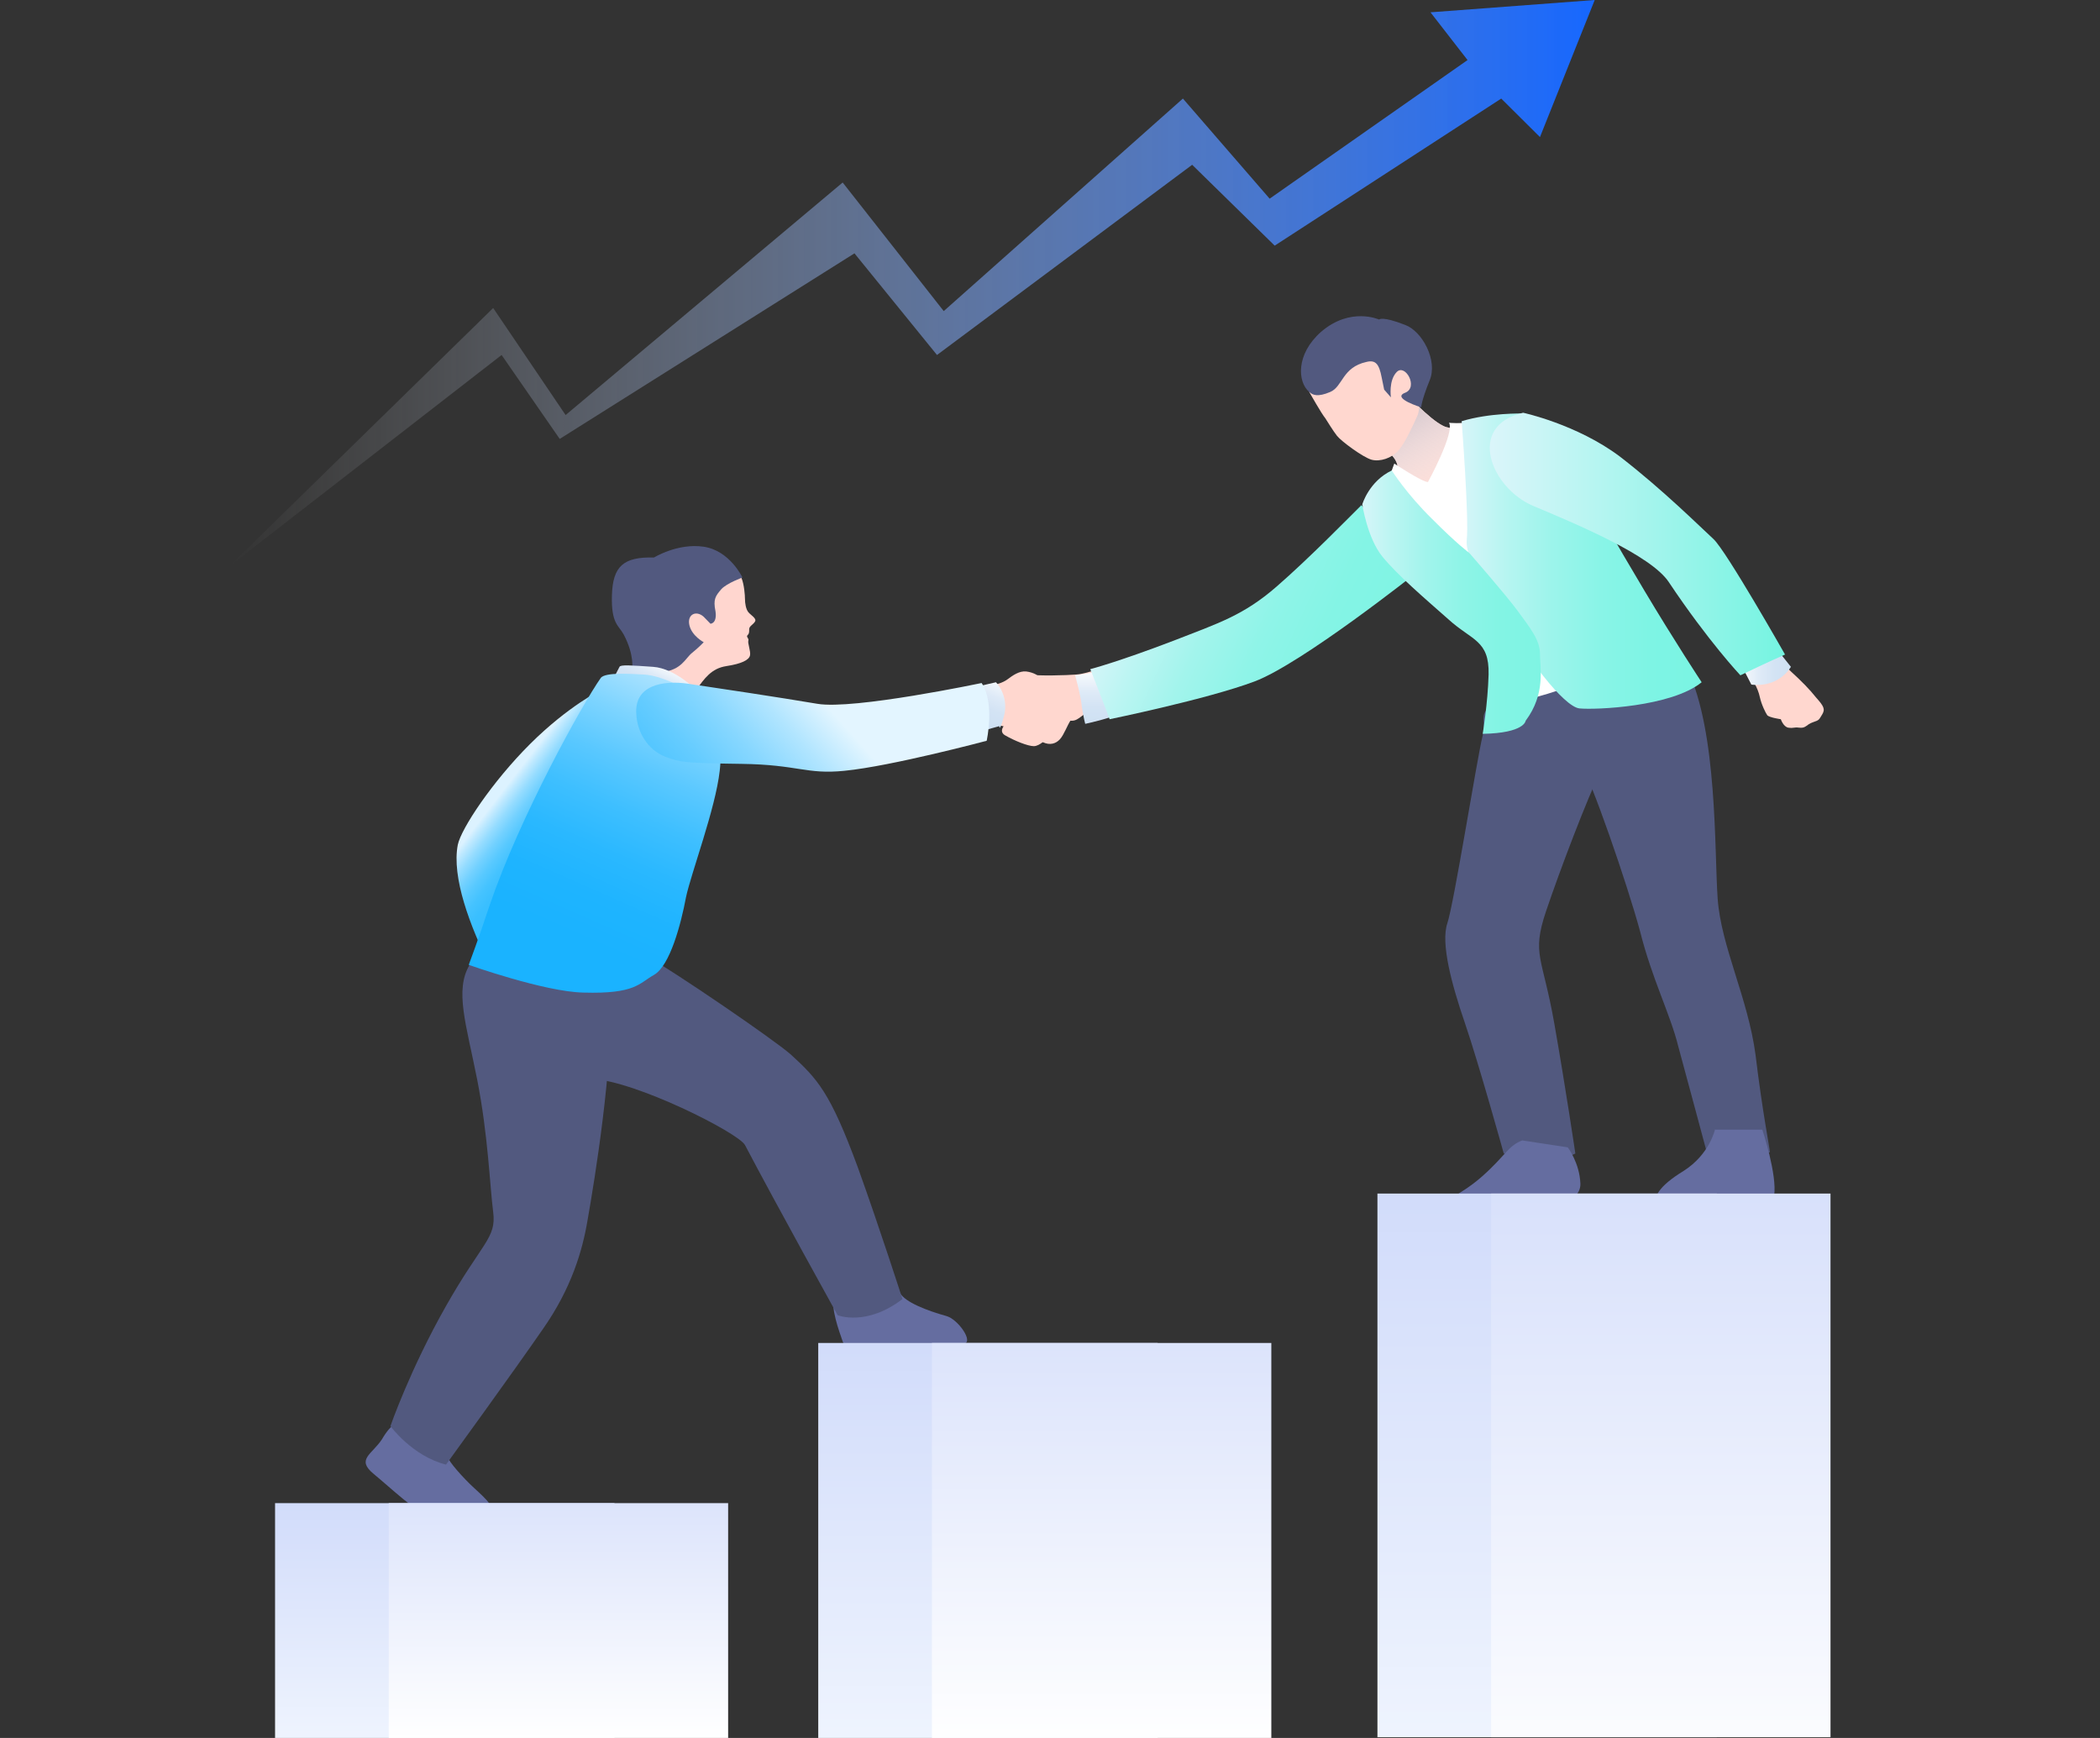
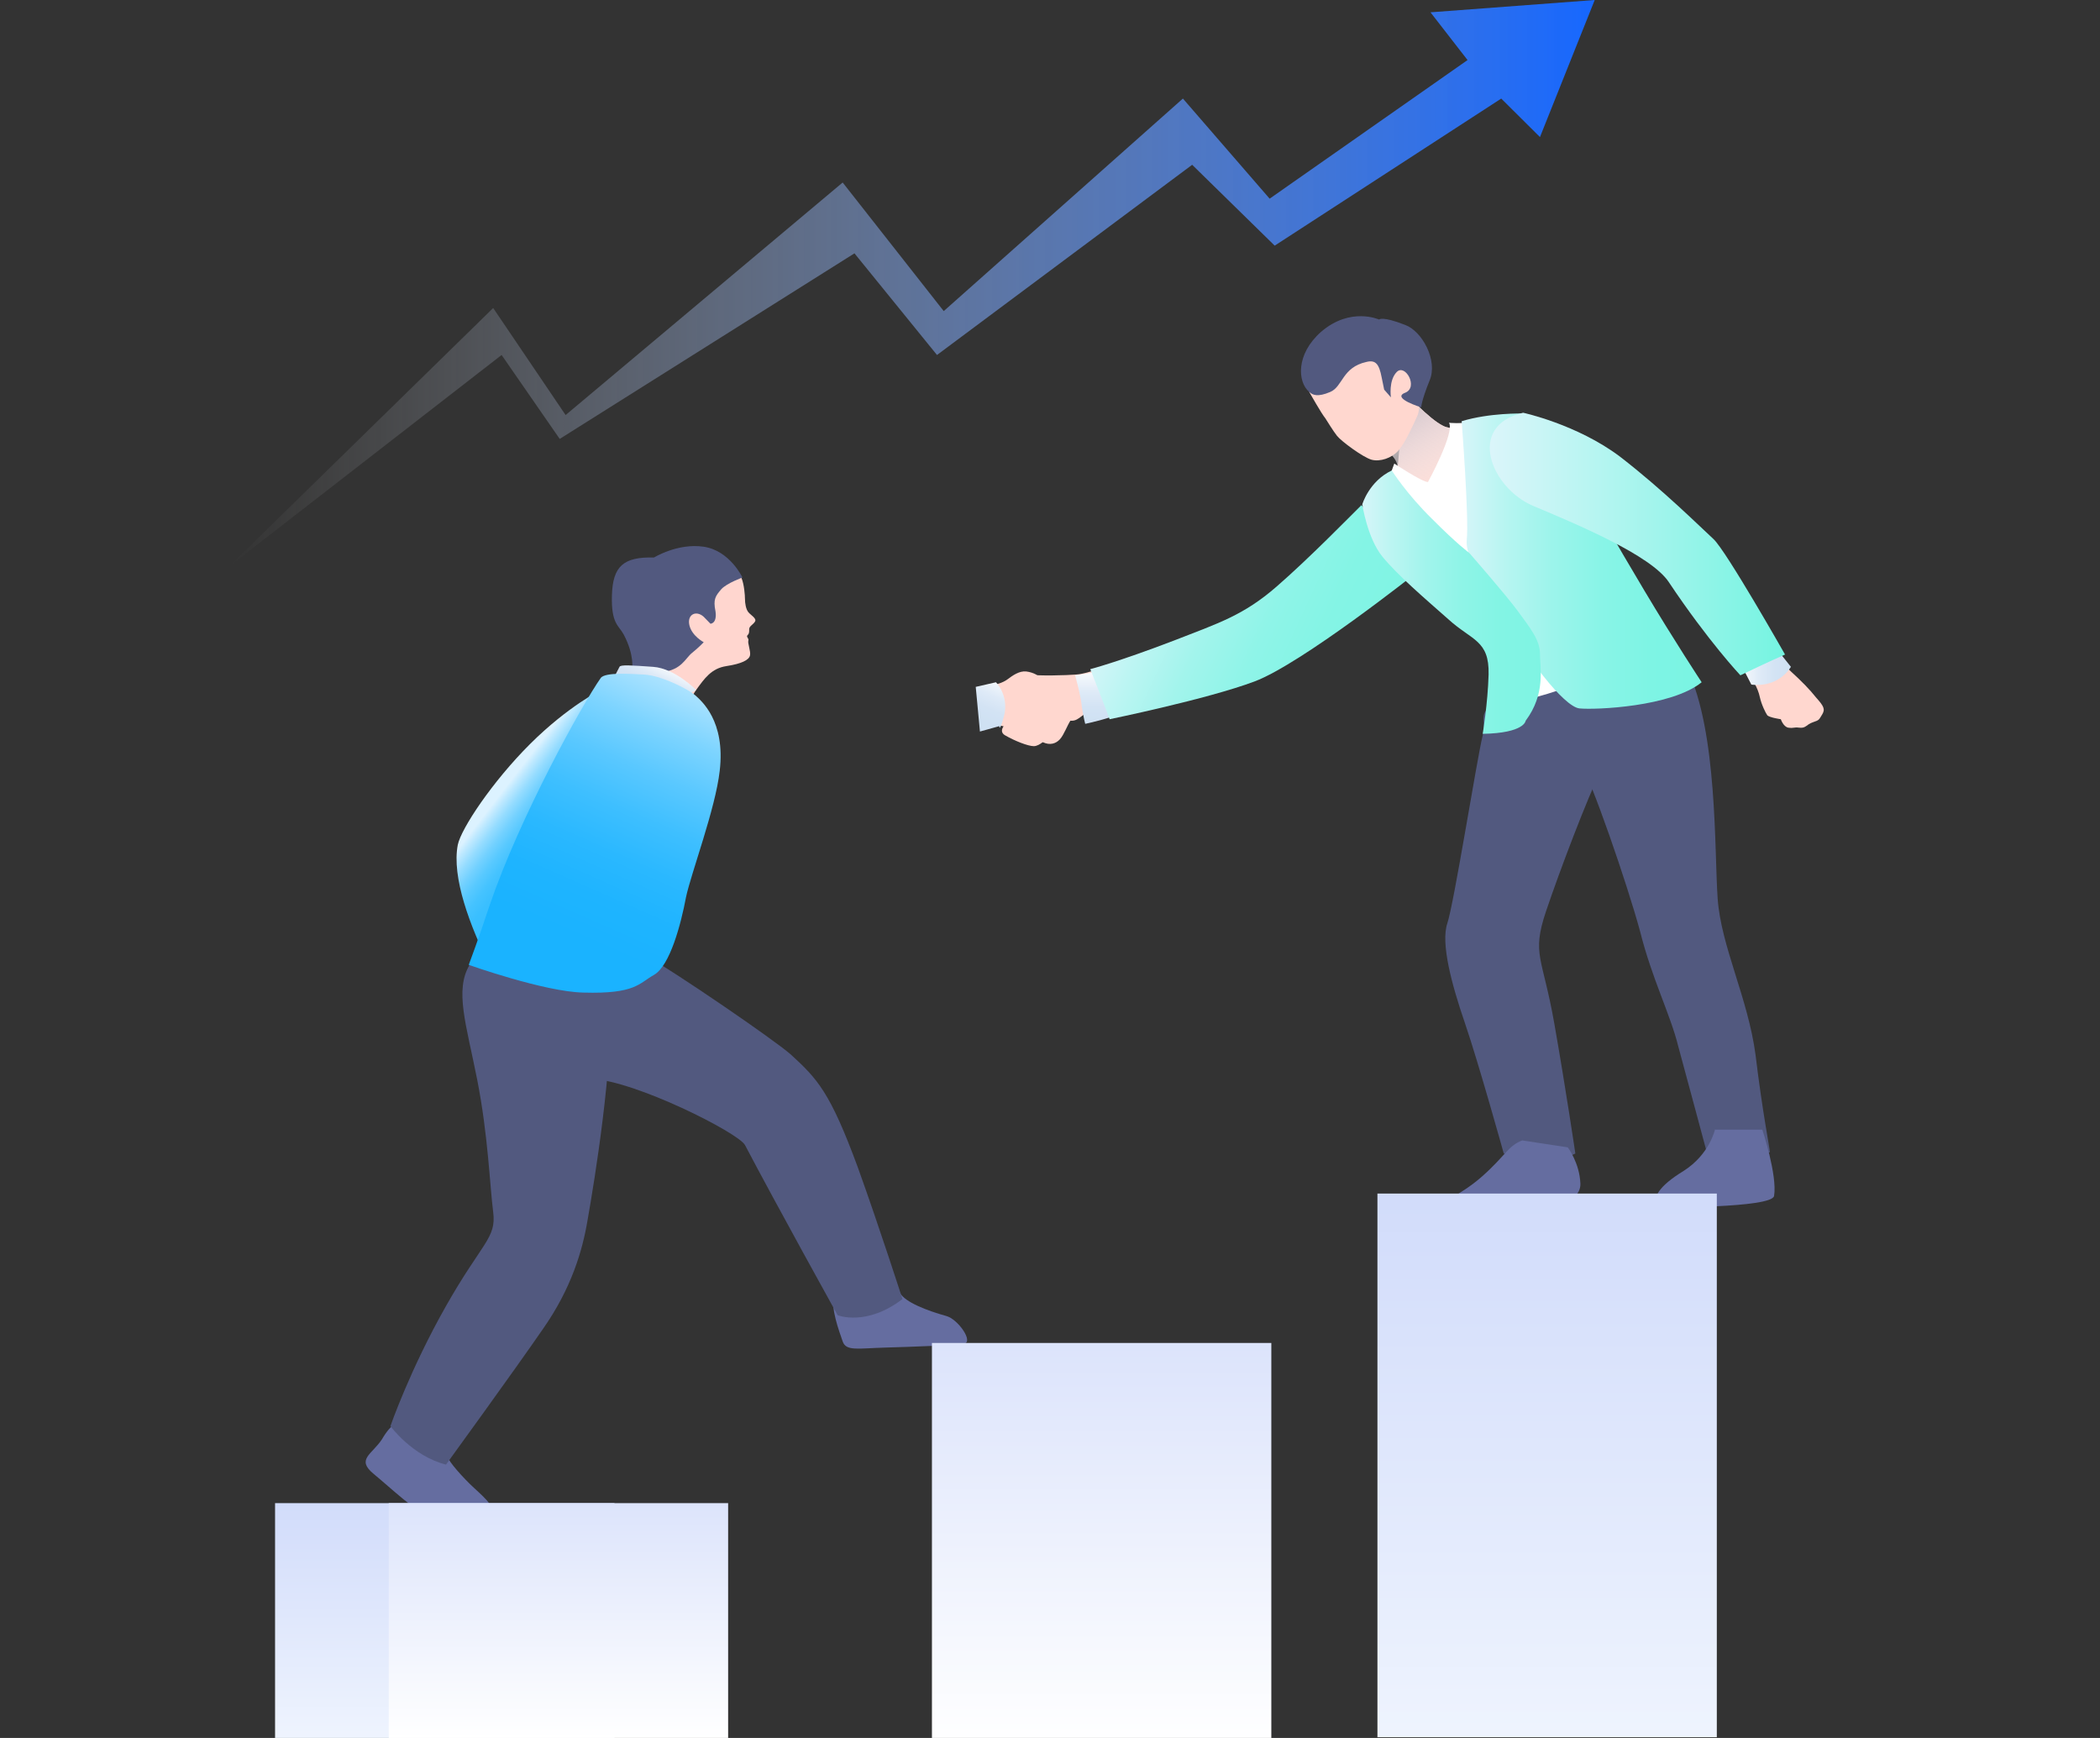
<svg xmlns="http://www.w3.org/2000/svg" width="290" height="240" viewBox="0 0 290 240" fill="none">
  <rect x="0" y="0" width="290" height="240" fill="#333333" stroke="none" />
  <path d="M204.754 101.551C203.94 104.847 200.8 124.732 199.87 127.497C198.939 130.261 200.451 135.897 202.312 141.32C204.173 146.743 207.662 159.291 207.662 159.291C207.662 159.291 214.872 160.78 217.547 159.291C217.547 159.291 216.268 150.572 214.639 141.32C213.011 132.069 211.499 131.856 213.477 125.902C215.454 120.053 219.175 110.27 221.152 106.229C223.129 102.189 221.036 91.023 221.036 91.023C221.036 91.023 207.08 96.447 205.685 97.616C204.289 98.786 205.219 99.637 204.754 101.551Z" fill="#52597F" />
  <path d="M214.058 92.725C213.942 94.639 217.082 103.997 218.361 105.698C219.64 107.399 224.757 122.18 226.502 128.666C228.13 135.153 230.688 140.151 231.735 144.404C232.898 148.658 235.689 159.078 235.689 159.078C235.689 159.078 244.411 159.504 244.411 159.078C244.411 158.653 243.365 153.443 242.434 145.68C241.388 137.811 237.666 130.687 237.201 124.094C236.736 117.501 237.201 101.125 233.014 92.406C228.828 83.686 214.058 92.725 214.058 92.725Z" fill="#52597F" />
-   <path d="M193.939 54.125C193.939 54.125 197.311 57.847 199.288 58.804C201.265 59.867 209.29 58.804 209.29 58.804C209.29 58.804 206.499 66.141 202.777 68.268C199.056 70.288 192.078 69.756 192.078 69.756C192.078 69.756 193.241 66.992 193.008 64.546C192.892 62.206 188.473 60.399 188.473 60.399L193.939 54.125Z" fill="#FFD7CF" />
+   <path d="M193.939 54.125C193.939 54.125 197.311 57.847 199.288 58.804C201.265 59.867 209.29 58.804 209.29 58.804C209.29 58.804 206.499 66.141 202.777 68.268C199.056 70.288 192.078 69.756 192.078 69.756C192.078 69.756 193.241 66.992 193.008 64.546L193.939 54.125Z" fill="#FFD7CF" />
  <path d="M193.939 54.125C193.939 54.125 197.311 57.847 199.288 58.804C201.265 59.867 209.29 58.804 209.29 58.804C209.29 58.804 206.499 66.141 202.777 68.268C199.056 70.288 192.078 69.756 192.078 69.756C192.078 69.756 193.241 66.992 193.008 64.546C192.892 62.206 188.473 60.399 188.473 60.399L193.939 54.125Z" fill="url(#paint0_linear_335_6184)" />
  <path d="M180.797 54.125C180.797 54.125 182.541 57.209 183.007 57.74C183.355 58.272 184.053 59.442 184.635 60.186C185.216 60.93 188.24 63.163 189.403 63.483C190.566 63.801 192.194 63.27 193.124 62.206C194.055 61.143 195.101 58.804 195.683 57.528C196.381 56.252 195.683 52.636 195.683 52.636C195.683 52.636 195.567 49.871 190.915 49.659C186.263 49.446 183.704 49.659 183.704 49.659L180.797 54.125Z" fill="#FFD7CF" />
  <path d="M180.797 54.125C181.262 54.55 181.96 54.869 183.704 54.125C185.449 53.381 185.333 50.722 188.705 49.978C189.984 49.659 190.45 50.297 190.799 52.105C191.147 53.806 191.147 53.806 191.147 53.806L192.078 54.869C192.078 54.869 191.729 52.53 192.892 51.36C194.055 50.191 195.916 53.487 194.055 54.231C192.078 54.976 196.264 56.252 196.264 56.252C196.264 56.252 196.264 55.401 197.427 52.53C198.59 49.765 196.381 45.724 194.055 44.874C190.799 43.598 190.45 44.129 190.45 44.129C190.45 44.129 186.496 42.322 182.425 45.831C178.936 48.914 179.169 52.742 180.797 54.125Z" fill="#52597F" />
  <path d="M192.194 64.971L192.543 64.014C192.543 64.014 196.381 66.566 197.195 66.566C197.195 66.566 200.916 59.761 200.102 58.378C200.102 58.378 201.614 58.591 203.94 58.166C206.731 57.74 207.894 58.166 207.894 58.166C207.894 58.166 211.732 73.053 214.639 77.731C217.43 82.41 220.57 86.451 220.57 86.451L221.268 90.811C221.268 90.811 219.291 94.214 213.709 95.809C208.127 97.404 208.127 97.404 208.127 97.404C208.127 97.404 209.638 90.173 204.521 84.112C199.404 78.05 190.682 68.693 190.682 68.693L192.194 64.971Z" fill="url(#paint1_linear_335_6184)" />
  <path d="M136.604 94.745C137.535 94.533 138.465 94.32 139.163 93.788C139.861 93.257 140.791 92.618 141.721 92.725C142.652 92.831 143.698 93.363 143.466 93.682C143.233 94.107 141.14 94.533 140.791 95.171C140.442 95.809 139.628 96.659 139.628 97.51C139.628 98.361 138.93 100.168 138.93 100.168C138.93 100.168 137.651 99.637 136.255 99.849C134.86 100.062 136.604 94.745 136.604 94.745Z" fill="#FFD7CF" />
  <path d="M138.465 95.171C139.977 94.852 143.233 94.639 144.047 95.171C144.861 95.702 146.955 97.829 147.187 98.361C147.536 98.999 148.35 98.786 147.885 99.424C147.42 100.062 146.955 101.444 146.373 102.082C145.792 102.72 144.978 102.933 144.047 102.508C143.117 102.082 141.489 101.87 140.442 101.232C139.512 100.594 138.349 100.062 137.418 100.168C136.488 100.275 135.674 100.168 135.674 100.168C135.674 100.168 136.604 96.34 136.372 95.915C136.023 95.49 138.465 95.171 138.465 95.171Z" fill="#FFD7CF" />
  <path d="M148.583 93.15C147.304 93.257 143.349 93.363 142.186 93.15C141.024 92.938 140.093 94.32 139.163 95.064C138.232 95.809 139.628 96.234 140.558 96.234C141.489 96.128 142.652 94.958 143.349 95.171C144.164 95.383 145.094 96.872 146.024 97.829C146.955 98.786 146.955 99.53 148.001 99.53C149.048 99.53 149.513 98.467 151.374 97.616C153.351 96.766 155.909 95.171 155.909 95.171L153.467 91.662C153.351 91.662 150.444 93.044 148.583 93.15Z" fill="#FFD7CF" />
  <path d="M152.886 92.512C151.374 92.831 148.466 93.257 148.466 93.257C148.466 93.257 149.28 96.128 149.397 97.616C149.629 99.105 149.862 99.956 149.862 99.956C149.862 99.956 153.467 99.211 155.328 98.254C157.189 97.297 160.096 94.214 160.096 94.214L152.886 92.512Z" fill="url(#paint2_linear_335_6184)" />
  <path d="M188.008 69.756C186.496 71.245 180.797 77.094 176.262 81.028C171.726 84.962 168.353 86.026 162.073 88.472C154.282 91.449 150.56 92.406 150.56 92.406C150.56 92.406 152.421 97.085 153.235 99.318C153.235 99.318 166.725 96.553 173.238 94.107C179.751 91.662 195.567 79.114 195.567 79.114L188.008 69.756Z" fill="url(#paint3_linear_335_6184)" />
  <path d="M201.847 58.166C201.847 58.166 202.893 71.67 202.544 74.648C202.312 77.625 206.499 82.091 208.476 86.238C210.453 90.279 215.919 97.616 218.128 97.829C220.338 98.042 230.805 97.616 234.991 94.214C234.991 94.214 231.27 88.578 227.083 81.56C222.78 74.329 220.105 69.756 218.128 65.184C216.151 60.505 210.22 57.102 210.22 57.102C210.22 57.102 205.684 56.996 201.847 58.166Z" fill="url(#paint4_linear_335_6184)" />
  <path d="M192.194 64.971C192.194 64.971 194.287 68.268 197.776 71.67C201.265 75.179 202.893 76.349 202.893 76.349C202.893 76.349 208.01 82.198 209.638 84.431C211.267 86.664 212.662 88.365 212.662 90.279C212.662 92.193 213.476 95.809 210.685 99.53C210.685 99.53 210.569 101.232 204.754 101.338C204.754 101.338 205.452 97.191 205.568 93.15C205.684 88.365 203.242 88.471 199.986 85.494C196.613 82.517 193.008 79.433 190.915 76.881C188.821 74.329 188.124 69.65 188.124 69.65C188.124 69.65 189.054 66.46 192.194 64.971Z" fill="url(#paint5_linear_335_6184)" />
  <path d="M236.852 155.888C236.852 155.888 236.154 159.398 232.433 161.737C229.293 163.651 227.781 165.565 229.176 166.735C229.176 166.735 244.76 166.841 244.993 165.14C245.458 162.269 243.365 155.995 243.365 155.995H236.852V155.888Z" fill="#656DA0" />
  <path d="M210.22 157.483C208.243 158.228 207.894 159.61 204.638 162.481C201.381 165.352 199.172 165.459 200.218 166.841C201.265 168.223 213.127 167.054 213.127 167.054C213.127 167.054 218.361 166.309 218.244 163.438C218.128 160.567 216.5 158.44 216.5 158.44L210.22 157.483Z" fill="#656DA0" />
  <path d="M241.039 92.406C241.969 93.682 242.783 95.064 243.016 96.234C243.248 97.297 243.83 98.467 244.062 98.786C244.411 99.105 245.923 99.318 245.923 99.318C245.923 99.318 246.272 100.381 246.97 100.487C247.784 100.594 247.667 100.381 248.482 100.487C249.412 100.594 249.412 100.062 250.342 99.743C251.273 99.424 251.156 99.424 251.622 98.68C252.087 97.935 251.854 97.51 250.807 96.34C249.877 95.171 248.83 94.107 247.319 92.725C245.807 91.343 244.179 88.578 244.179 88.578L241.039 92.406Z" fill="#FFD7CF" />
  <path d="M239.876 90.704L241.853 94.532C241.853 94.532 245.342 95.171 247.319 92.087L243.249 86.983L239.876 90.704Z" fill="url(#paint6_linear_335_6184)" />
  <path d="M210.336 56.996C210.336 56.996 217.779 58.591 223.711 63.057C229.642 67.63 234.875 72.84 236.619 74.435C238.364 76.03 246.505 90.385 246.505 90.385C246.505 90.385 244.062 91.449 240.341 93.257C240.341 93.257 235.922 88.578 230.456 80.39C228.014 76.668 217.547 72.308 211.732 69.863C205.917 67.417 202.428 58.804 210.336 56.996Z" fill="url(#paint7_linear_335_6184)" />
  <path d="M94.737 80.177C95.9 79.646 102.064 79.008 102.413 79.858C102.762 80.709 102.878 82.198 102.878 82.729C102.878 83.261 102.995 84.112 103.343 84.537C103.692 84.962 104.506 85.388 104.274 85.813C104.041 86.238 103.46 86.451 103.46 86.876C103.46 87.302 103.46 87.514 103.227 87.727C102.995 87.94 103.46 88.152 103.343 88.471C103.227 88.79 103.692 89.96 103.576 90.492C103.46 91.13 102.413 91.662 100.32 91.981C98.226 92.299 97.296 93.682 96.133 95.277C94.97 96.872 93.458 101.551 93.458 101.551L84.503 96.872C84.503 96.872 87.178 93.363 87.411 91.662C87.76 89.96 88.457 86.77 88.457 86.77L94.737 80.177Z" fill="#FFD6CF" />
  <path d="M78.34 139.619C79.27 140.895 80.433 142.171 81.48 142.703C82.526 143.341 83.457 144.191 83.689 144.617C83.922 145.042 83.573 146.424 83.573 146.424C83.573 146.424 84.62 147.169 84.387 147.807C84.154 148.445 84.038 148.338 83.805 149.083C83.573 149.827 82.991 149.721 82.41 150.359C81.828 150.997 81.828 150.89 80.898 151.103C79.968 151.316 79.619 150.89 78.805 149.614C77.991 148.338 77.293 147.062 76.479 145.255C75.665 143.447 73.455 141.108 73.455 141.108L78.34 139.619Z" fill="#FFD7CF" />
  <path d="M77.06 138.024L80.2 141.108C80.2 141.108 79.503 144.298 75.665 144.829L72.06 139.406L77.06 138.024Z" fill="url(#paint8_linear_335_6184)" />
  <path d="M82.991 95.277C82.991 95.277 78.456 97.51 73.222 102.72C67.989 107.931 63.686 114.417 63.221 116.65C61.477 125.689 73.455 143.553 73.455 143.553C73.455 143.553 75.548 141.958 78.805 139.619C78.805 139.619 75.548 128.028 76.014 121.754C76.362 117.395 82.642 109.845 87.992 106.761C93.458 103.571 91.016 96.127 82.991 95.277Z" fill="url(#paint9_linear_335_6184)" />
  <path d="M90.318 76.987C86.132 76.881 84.62 78.157 84.504 82.198C84.387 86.132 85.434 86.345 86.132 87.621C87.644 90.492 87.295 92.406 87.295 92.406C87.295 92.406 88.574 93.15 91.365 92.831C94.156 92.512 94.621 90.917 95.552 90.173C96.482 89.428 97.18 88.684 97.18 88.684C97.18 88.684 95.552 87.833 95.203 86.345C94.854 84.856 96.133 84.218 97.18 85.175C98.11 86.132 98.11 86.132 98.11 86.132C98.11 86.132 99.041 86.132 98.808 84.431C98.459 82.729 98.808 82.304 99.622 81.347C100.436 80.496 102.53 79.752 102.53 79.752C102.53 79.752 100.785 76.03 97.18 75.498C93.575 74.967 90.318 76.987 90.318 76.987Z" fill="#52597F" />
  <path d="M115.206 178.751C114.624 180.558 115.904 183.855 116.369 185.237C116.834 186.619 118.462 186.194 122.3 186.088C126.138 185.981 131.72 185.769 133.116 185.556C134.511 185.343 132.301 182.153 130.673 181.728C127.998 180.984 124.975 179.814 124.277 178.538C123.579 177.262 121.253 177.368 121.253 177.368L115.206 178.751Z" fill="#656DA0" />
  <path d="M72.874 129.623C69.501 132.282 69.385 137.811 71.362 142.809C73.339 147.807 75.548 148.658 81.596 148.977C87.643 149.189 101.948 156.42 102.878 158.121C107.181 166.309 115.671 181.622 115.671 181.622C115.671 181.622 119.625 183.217 124.626 179.389C124.626 179.389 121.485 169.606 118.462 161.205C114.624 150.784 112.88 148.977 109.158 145.574C106.832 143.553 93.691 134.515 88.341 131.431C82.875 128.028 76.711 126.433 72.874 129.623Z" fill="#52597F" />
  <path d="M55.313 196.083C55.313 196.083 54.034 196.509 52.754 198.742C51.359 200.868 49.149 201.506 51.591 203.527C54.034 205.547 57.523 208.844 58.685 208.95C59.848 209.056 66.128 209.482 67.408 208.95C68.687 208.418 67.175 207.036 65.431 205.441C64.035 204.165 61.942 201.825 61.825 201.187C61.709 200.549 62.058 197.678 62.058 197.678L55.313 196.083Z" fill="#656DA0" />
  <path d="M64.849 133.239C62.756 136.748 64.384 141.427 65.896 149.083C67.408 156.739 67.641 163.757 68.106 167.373C68.571 170.988 66.594 171.52 61.593 180.346C56.592 189.172 53.917 196.934 53.917 196.934C53.917 196.934 56.941 201.081 61.593 202.251C61.593 202.251 71.013 189.278 74.967 183.536C78.921 177.9 80.433 172.689 81.131 168.542C82.178 162.588 84.62 147.594 84.387 136.961C84.155 126.327 76.014 129.411 72.757 129.623C69.618 129.836 67.524 128.666 64.849 133.239Z" fill="#52597F" />
  <path d="M84.503 94.107C84.503 94.107 85.434 92.299 85.55 92.087C85.666 91.768 87.178 91.874 90.202 92.087C93.226 92.299 96.133 95.277 96.133 95.277L91.946 97.616L84.503 94.107Z" fill="url(#paint10_linear_335_6184)" />
  <path d="M88.923 93.15C91.365 93.257 95.203 95.277 96.017 96.021C96.831 96.766 100.203 99.53 99.389 106.442C98.808 111.653 95.435 120.585 94.737 123.881C94.04 127.603 92.528 133.345 90.318 134.621C88.225 135.791 87.76 137.28 80.549 137.067C75.2 136.961 64.733 133.239 64.733 133.239C64.733 133.239 66.129 129.517 67.64 124.945C71.827 112.716 80.433 97.191 82.992 93.576C83.689 92.831 86.946 93.044 88.923 93.15Z" fill="url(#paint11_linear_335_6184)" />
  <path d="M134.744 94.852L137.535 94.214C137.535 94.214 139.279 95.915 138.698 98.68C138 101.338 138 100.275 138 100.275L135.325 101.019L134.744 94.852Z" fill="url(#paint12_linear_335_6184)" />
-   <path d="M91.946 104.528C93.924 105.272 94.621 105.379 102.413 105.485C110.205 105.591 111.368 106.974 116.601 106.442C123.114 105.804 136.255 102.295 136.255 102.295C136.255 102.295 137.418 97.085 135.558 94.32C135.558 94.32 117.881 98.042 112.88 97.191C107.879 96.34 98.692 94.958 95.086 94.426C91.481 93.894 87.527 94.639 87.876 98.68C87.992 101.019 89.388 103.571 91.946 104.528Z" fill="url(#paint13_linear_335_6184)" />
  <path d="M138.814 101.551C140.093 102.295 141.954 103.039 142.768 103.039C143.582 103.039 144.629 101.976 144.861 101.551C145.21 101.125 144.512 100.913 144.163 100.806C143.814 100.7 143.814 99.743 143.117 99.849C142.419 99.956 142.651 99.424 141.837 99.424C141.023 99.424 141.372 99.105 140.558 98.999C139.744 98.999 139.279 99.637 138.697 100.168C138.232 100.7 138.232 101.232 138.814 101.551Z" fill="#FFD7CF" />
-   <path d="M159.864 185.45H112.996V240H159.864V185.45Z" fill="url(#paint14_linear_335_6184)" />
  <path d="M175.564 185.45H128.696V240H175.564V185.45Z" fill="url(#paint15_linear_335_6184)" />
  <path d="M237.084 164.821H190.217V239.894H237.084V164.821Z" fill="url(#paint16_linear_335_6184)" />
-   <path d="M252.785 164.821H205.917V239.894H252.785V164.821Z" fill="url(#paint17_linear_335_6184)" />
  <path d="M84.852 207.568H37.985V240H84.852V207.568Z" fill="url(#paint18_linear_335_6184)" />
  <path d="M100.552 207.568H53.685V240H100.552V207.568Z" fill="url(#paint19_linear_335_6184)" />
  <path d="M31.588 78.263L69.269 49.021L77.293 60.611L117.997 34.984L129.394 49.021L164.632 22.756L176.029 33.921L207.313 13.611L212.662 18.928L220.222 0L197.544 1.701L202.661 8.294L175.331 27.435L163.353 13.611L130.324 42.96L116.369 25.202L78.107 57.315L68.106 42.534L31.588 78.263Z" fill="url(#paint20_linear_335_6184)" />
  <defs>
    <linearGradient id="paint0_linear_335_6184" x1="203.479" y1="67.863" x2="196.073" y2="56.024" gradientUnits="userSpaceOnUse">
      <stop stop-color="white" stop-opacity="0" />
      <stop offset="0.865" stop-color="#DDD0D5" stop-opacity="0.87" />
      <stop offset="0.994" stop-color="#D8C9CE" />
    </linearGradient>
    <linearGradient id="paint1_linear_335_6184" x1="190.335" y1="77.83" x2="221.058" y2="77.83" gradientUnits="userSpaceOnUse">
      <stop stop-color="white" />
      <stop offset="0.033" stop-color="white" />
      <stop offset="1" stop-color="white" />
    </linearGradient>
    <linearGradient id="paint2_linear_335_6184" x1="154.367" y1="92.491" x2="154.367" y2="99.879" gradientUnits="userSpaceOnUse">
      <stop stop-color="white" />
      <stop offset="0.151" stop-color="#F1F6FB" />
      <stop offset="0.423" stop-color="#DEEAF7" />
      <stop offset="0.702" stop-color="#D3E3F4" />
      <stop offset="1" stop-color="#CFE1F3" />
    </linearGradient>
    <linearGradient id="paint3_linear_335_6184" x1="156.7" y1="79.227" x2="188.654" y2="94.042" gradientUnits="userSpaceOnUse">
      <stop stop-color="#D3F5F8" />
      <stop offset="0.139" stop-color="#BDF5F3" />
      <stop offset="0.344" stop-color="#A2F4EC" />
      <stop offset="0.555" stop-color="#8FF4E8" />
      <stop offset="0.77" stop-color="#84F4E5" />
      <stop offset="1" stop-color="#80F4E4" />
    </linearGradient>
    <linearGradient id="paint4_linear_335_6184" x1="201.898" y1="77.386" x2="235.098" y2="77.386" gradientUnits="userSpaceOnUse">
      <stop stop-color="#D6F5F9" />
      <stop offset="0.18" stop-color="#B7F5F1" />
      <stop offset="0.376" stop-color="#9CF4EB" />
      <stop offset="0.576" stop-color="#89F4E7" />
      <stop offset="0.781" stop-color="#7EF4E4" />
      <stop offset="1" stop-color="#7AF4E3" />
    </linearGradient>
    <linearGradient id="paint5_linear_335_6184" x1="188.023" y1="83.254" x2="212.755" y2="83.254" gradientUnits="userSpaceOnUse">
      <stop stop-color="#D7F5F9" />
      <stop offset="0.163" stop-color="#BCF5F2" />
      <stop offset="0.362" stop-color="#A1F4EC" />
      <stop offset="0.567" stop-color="#8EF4E7" />
      <stop offset="0.776" stop-color="#83F4E4" />
      <stop offset="1" stop-color="#7FF4E3" />
    </linearGradient>
    <linearGradient id="paint6_linear_335_6184" x1="239.929" y1="90.811" x2="247.374" y2="90.811" gradientUnits="userSpaceOnUse">
      <stop stop-color="white" />
      <stop offset="0.151" stop-color="#F1F6FB" />
      <stop offset="0.423" stop-color="#DEEAF7" />
      <stop offset="0.702" stop-color="#D3E3F4" />
      <stop offset="1" stop-color="#CFE1F3" />
    </linearGradient>
    <linearGradient id="paint7_linear_335_6184" x1="205.692" y1="75.084" x2="246.495" y2="75.084" gradientUnits="userSpaceOnUse">
      <stop stop-color="#DBF5FA" />
      <stop offset="1" stop-color="#75F4E1" />
    </linearGradient>
    <linearGradient id="paint8_linear_335_6184" x1="77.133" y1="138.081" x2="74.718" y2="144.533" gradientUnits="userSpaceOnUse">
      <stop stop-color="white" />
      <stop offset="0.151" stop-color="#F1F6FB" />
      <stop offset="0.423" stop-color="#DEEAF7" />
      <stop offset="0.702" stop-color="#D3E3F4" />
      <stop offset="1" stop-color="#CFE1F3" />
    </linearGradient>
    <linearGradient id="paint9_linear_335_6184" x1="67.465" y1="111.748" x2="74.836" y2="117.421" gradientUnits="userSpaceOnUse">
      <stop stop-color="#DCF2FF" />
      <stop offset="0.088" stop-color="#BFE9FF" />
      <stop offset="0.232" stop-color="#95DCFF" />
      <stop offset="0.379" stop-color="#73D1FF" />
      <stop offset="0.528" stop-color="#58C9FF" />
      <stop offset="0.679" stop-color="#45C3FF" />
      <stop offset="0.835" stop-color="#3ABFFF" />
      <stop offset="1" stop-color="#36BEFF" />
    </linearGradient>
    <linearGradient id="paint10_linear_335_6184" x1="91.855" y1="91.767" x2="90.084" y2="95.781" gradientUnits="userSpaceOnUse">
      <stop stop-color="white" />
      <stop offset="0.151" stop-color="#F1F6FB" />
      <stop offset="0.423" stop-color="#DEEAF7" />
      <stop offset="0.702" stop-color="#D3E3F4" />
      <stop offset="1" stop-color="#CFE1F3" />
    </linearGradient>
    <linearGradient id="paint11_linear_335_6184" x1="99.19" y1="90.702" x2="81.633" y2="130.476" gradientUnits="userSpaceOnUse">
      <stop stop-color="#DCF3FF" />
      <stop offset="0.141" stop-color="#A9E2FF" />
      <stop offset="0.281" stop-color="#7DD4FF" />
      <stop offset="0.424" stop-color="#5AC8FF" />
      <stop offset="0.567" stop-color="#3EBFFF" />
      <stop offset="0.71" stop-color="#2AB8FF" />
      <stop offset="0.854" stop-color="#1EB4FF" />
      <stop offset="1" stop-color="#1AB3FF" />
    </linearGradient>
    <linearGradient id="paint12_linear_335_6184" x1="138.581" y1="93.681" x2="135.9" y2="99.753" gradientUnits="userSpaceOnUse">
      <stop stop-color="white" />
      <stop offset="0.151" stop-color="#F1F6FB" />
      <stop offset="0.423" stop-color="#DEEAF7" />
      <stop offset="0.702" stop-color="#D3E3F4" />
      <stop offset="1" stop-color="#CFE1F3" />
    </linearGradient>
    <linearGradient id="paint13_linear_335_6184" x1="114.314" y1="97.603" x2="81.575" y2="126.826" gradientUnits="userSpaceOnUse">
      <stop stop-color="#E3F5FF" />
      <stop offset="0.002" stop-color="#E2F5FF" />
      <stop offset="0.137" stop-color="#B1E5FF" />
      <stop offset="0.274" stop-color="#87D7FF" />
      <stop offset="0.413" stop-color="#65CCFF" />
      <stop offset="0.554" stop-color="#4AC3FF" />
      <stop offset="0.697" stop-color="#37BDFF" />
      <stop offset="0.844" stop-color="#2CB9FF" />
      <stop offset="1" stop-color="#28B8FF" />
    </linearGradient>
    <linearGradient id="paint14_linear_335_6184" x1="136.393" y1="167.582" x2="136.393" y2="254.555" gradientUnits="userSpaceOnUse">
      <stop stop-color="#C8D4F9" />
      <stop offset="1" stop-color="#F6FAFF" />
    </linearGradient>
    <linearGradient id="paint15_linear_335_6184" x1="152.118" y1="154.113" x2="152.118" y2="241.085" gradientUnits="userSpaceOnUse">
      <stop stop-color="#C8D4F9" />
      <stop offset="1" stop-color="white" />
    </linearGradient>
    <linearGradient id="paint16_linear_335_6184" x1="213.642" y1="140.264" x2="213.642" y2="260.061" gradientUnits="userSpaceOnUse">
      <stop stop-color="#C8D4F9" />
      <stop offset="1" stop-color="#F6FAFF" />
    </linearGradient>
    <linearGradient id="paint17_linear_335_6184" x1="229.367" y1="130.339" x2="229.367" y2="250.137" gradientUnits="userSpaceOnUse">
      <stop stop-color="#C8D4F9" />
      <stop offset="0.994" stop-color="white" />
    </linearGradient>
    <linearGradient id="paint18_linear_335_6184" x1="61.359" y1="196.934" x2="61.359" y2="248.638" gradientUnits="userSpaceOnUse">
      <stop stop-color="#C8D4F9" />
      <stop offset="1" stop-color="#F6FAFF" />
    </linearGradient>
    <linearGradient id="paint19_linear_335_6184" x1="77.083" y1="188.428" x2="77.083" y2="240.131" gradientUnits="userSpaceOnUse">
      <stop stop-color="#C8D4F9" />
      <stop offset="1" stop-color="white" />
    </linearGradient>
    <linearGradient id="paint20_linear_335_6184" x1="220.175" y1="39.143" x2="31.548" y2="39.143" gradientUnits="userSpaceOnUse">
      <stop stop-color="#1667FF" />
      <stop offset="1" stop-color="white" stop-opacity="0" />
    </linearGradient>
  </defs>
</svg>